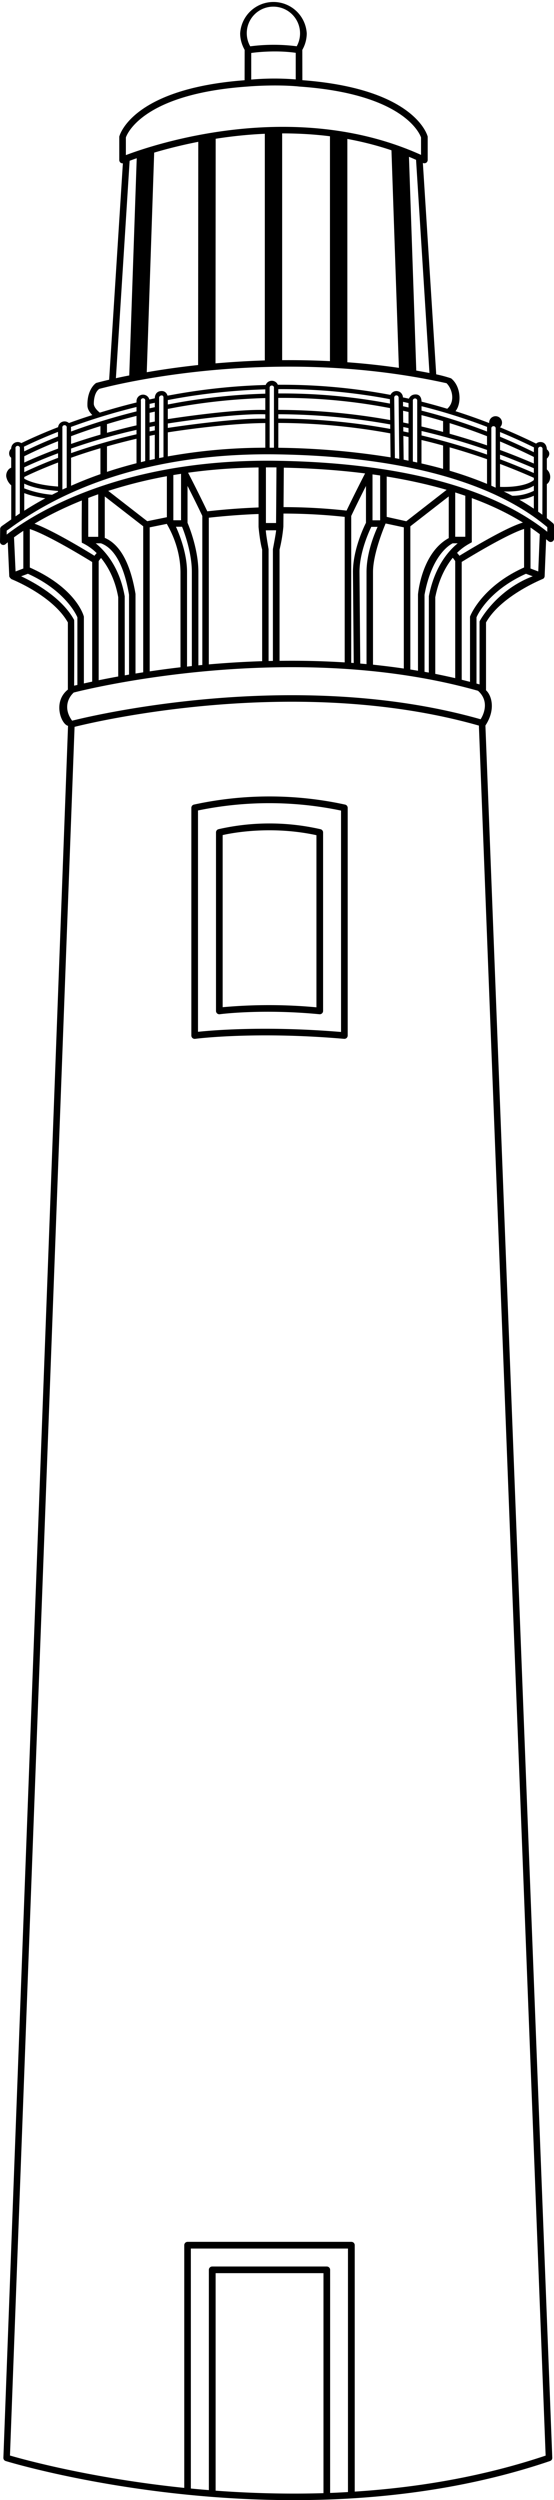
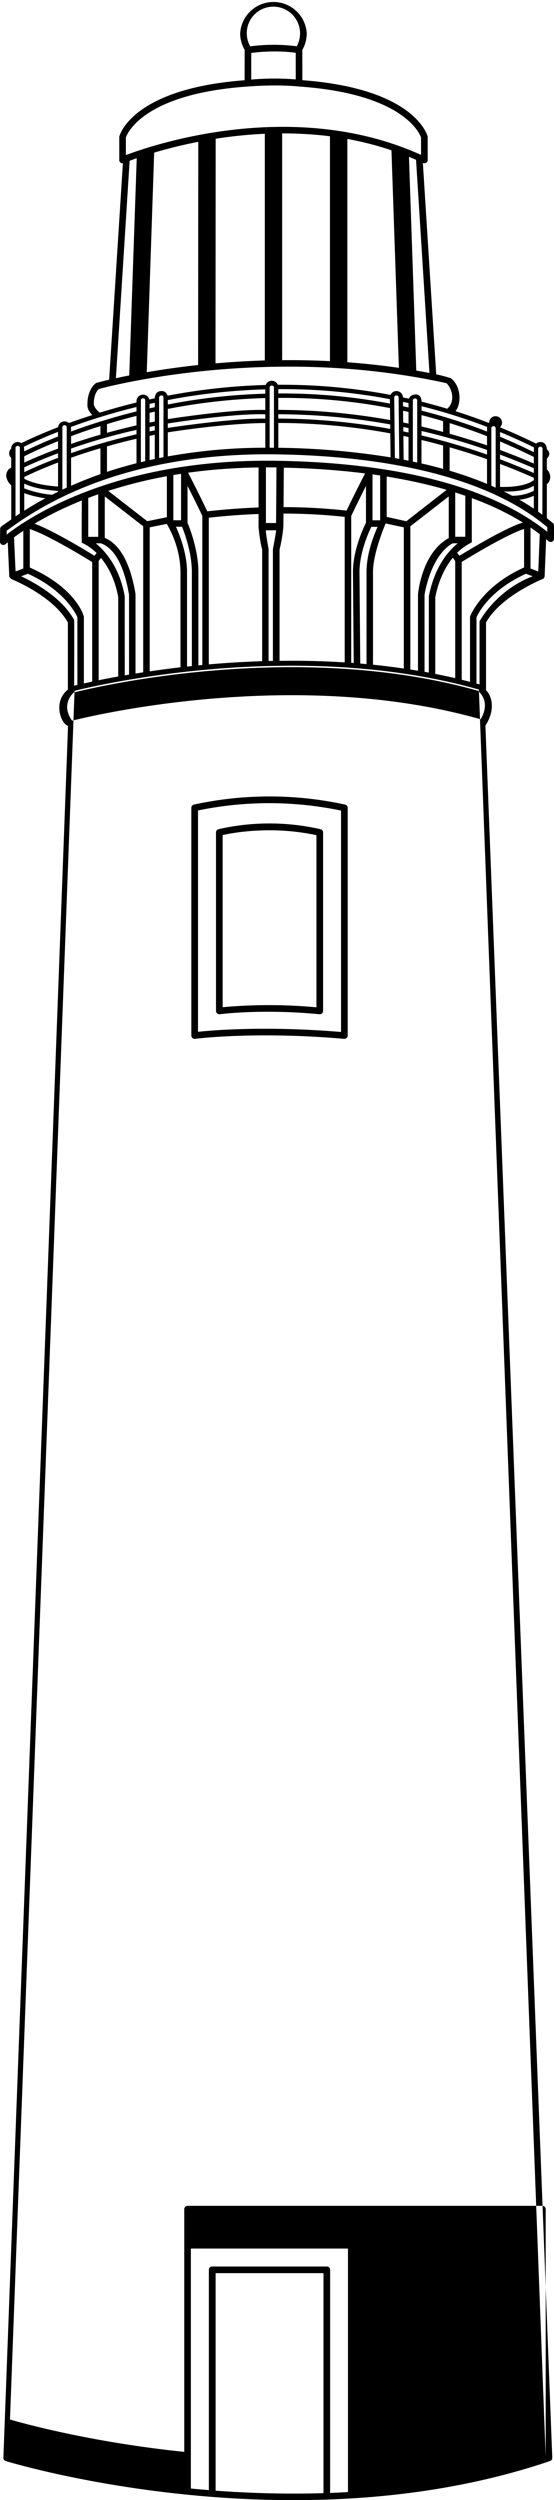
<svg xmlns="http://www.w3.org/2000/svg" width="960" height="4330.906" viewBox="0 0 10 45.114" shape-rendering="geometricPrecision" text-rendering="geometricPrecision" image-rendering="optimizeQuality" fill-rule="evenodd" clip-rule="evenodd">
-   <path d="M9.98 9.44a3.456 3.456 0 0 0-.109-.09v-.614c.071-.048.09-.183 0-.265v-.196s.099-.084 0-.167c0 0 .001-.132-.118-.132a.117.117 0 0 0-.076.029 10.61 10.61 0 0 0-.652-.294.116.116 0 1 0-.195-.077c-.2-.077-.403-.149-.608-.214.113-.14.099-.45-.08-.593a2.338 2.338 0 0 0-.268-.072L7.633 2.94a.063.063 0 0 0 .06-.003.06.06 0 0 0 .027-.05v-.423c-.01-.035-.242-.865-2.262-1.017L5.457.9a.606.606 0 0 0 .08-.297.602.602 0 0 0-1.202 0c0 .104.03.206.081.297l-.001.548c-2.02.152-2.253.982-2.262 1.017v.423c0 .02.01.039.026.05.012.007.025.01.039.009L1.97 6.852a5.773 5.773 0 0 0-.232.058c-.012.003-.167.115-.16.407 0 .065.04.123.088.173-.142.045-.284.093-.422.144a.117.117 0 0 0-.079-.03c-.06 0-.11.045-.116.104-.296.115-.52.218-.664.288a.118.118 0 0 0-.183.098v.001a.117.117 0 0 0-.022.143l.022.023v.179a.12.12 0 0 0-.059.047.163.163 0 0 0-.03.114.273.273 0 0 0 .09.157v.615l-.17.12c-.015.01-.03.031-.03.05L0 9.773a.06.06 0 0 0 .1.046l.04-.034.027.613c.001.019.034.05.038.05v.002c.007.003.744.294 1.02.782v1.212c-.276.22-.123.624.003.654-.001.054-1.167 31.254-1.167 31.254 0 .026.016.049.041.057.051.016 5.175 1.58 9.827 0a.059.059 0 0 0 .04-.057l-1.207-31.26c.19-.289.112-.544.011-.636v-1.224c.276-.488 1.028-.785 1.031-.788a.06.06 0 0 0 .027-.046l.027-.668.043.036A.06.06 0 0 0 10 9.721v-.236a.06.06 0 0 0-.02-.046zm-.266-1.346a.04.04 0 0 1 .079 0L9.79 9.288a3.546 3.546 0 0 0-.076-.055v-1.14zm-.688-.298c.206.085.411.178.612.277l-.002.087c-.2-.1-.405-.193-.61-.279v-.085zm0 .17c.205.087.41.18.61.28v.118c-.202-.087-.407-.17-.61-.244v-.153zm0 .238c.203.075.408.158.61.245v.087a12.016 12.016 0 0 0-.61-.248v-.084zm0 .168c.203.077.408.16.61.25v.04s-.135.138-.61.124v-.414zm.22.574c-.05-.026-.1-.053-.153-.078.266.01.447-.041.543-.104v.093a.869.869 0 0 1-.39.089zm.39 0v.233a4.27 4.27 0 0 0-.261-.162.8.8 0 0 0 .26-.071zm-.767-1.225a.04.04 0 0 1 .078 0V8.8a5.378 5.378 0 0 0-.078-.035V7.721zm-.077-.018l-.001.084c-.386-.15-.783-.276-1.182-.377v-.08c.4.1.798.225 1.183.373zm-1.183.155v-.081c.396.093.794.207 1.182.342v.084a11.698 11.698 0 0 0-1.182-.345zm1.182.428v.446a6.683 6.683 0 0 0-.675-.238v-.422c.227.064.452.136.675.214zm-.793-.247v.422a8.428 8.428 0 0 0-.39-.098V7.94c.13.03.26.064.39.1zm-.39-.343v-.205c.131.033.26.07.39.108v.195c-.13-.034-.26-.068-.39-.098zm.508.13v-.191c.227.07.453.149.675.236v.166a12 12 0 0 0-.675-.21zm-.364-1.095c-.08-.016-.159-.03-.238-.044L7.382 2.83c.043.017.085.035.128.054l.242 3.847zM4.936.12a.482.482 0 0 1 .42.715 3.246 3.246 0 0 0-.839.001.479.479 0 0 1 .42-.716zm.402.833v.48a4.767 4.767 0 0 0-.803.003v-.48c.113-.016.459-.052.803-.003zm.05.607c-.427-.04-.903 0-.908.001-1.906.129-2.189.862-2.208.92v.318c.483-.184 3.02-1.047 5.328-.004v-.314c-.019-.058-.305-.792-2.212-.92zM7.2 6.638a13.194 13.194 0 0 0-.93-.101v-4.03c.264.049.53.115.796.205L7.2 6.638zM5.956 2.459v4.058c-.297-.015-.585-.02-.863-.018V2.407c.28 0 .569.015.863.052zM4.78 2.414v4.09c-.315.01-.613.029-.89.053l.003-4.053c.274-.043.572-.076.887-.09zm-1.201.145l-.003 4.028c-.352.038-.664.084-.927.13l.134-3.963c.215-.064.485-.134.796-.195zm-1.238.342a5.65 5.65 0 0 1 .127-.046l-.135 3.92c-.09.017-.17.034-.241.05L2.34 2.9zm-.548 4.116c.275-.074 3.13-.796 6.267-.102.103.101.163.329.013.461-.154-.046-.309-.09-.464-.128 0 0 .006-.14-.118-.13a.123.123 0 0 0-.11.076l-.108-.023a.117.117 0 0 0-.224-.045 10.536 10.536 0 0 0-2.034-.183.118.118 0 0 0-.219.004c-.547.015-1.099.072-1.64.169l-.132.024c-.005-.02-.03-.084-.105-.084-.13 0-.125.131-.125.131l-.098.022a.118.118 0 0 0-.232.027v.027c-.223.054-.444.116-.662.183-.052-.04-.1-.097-.108-.148-.002-.01-.007-.208.099-.281zm5.738.22v1.109a15.069 15.069 0 0 0-.079-.017V7.236a.04.04 0 1 1 .079 0zm-.251.549v-.081l.094.02v.08l-.094-.02zm.094.1v.427l-.088-.018-.005-.429.093.02zm-.096-.261l-.002-.213.098.022v.21l-.096-.02zm-.003-.294v-.08l.099.022v.08l-.099-.022zm-.068.95l-.079-.015-.012-1.092a.04.04 0 0 1 .04-.04c.01 0 .02.005.027.012a.039.039 0 0 1 .012.028l.012 1.107zm-.167-.918l.003.217a11.633 11.633 0 0 0-2.02-.184V7.18c.682-.005 1.36.057 2.017.184zM5.024 7.1v-.078c.68-.005 1.357.056 2.014.181l.001.08A10.378 10.378 0 0 0 5.024 7.1zm2.02.56v.08a11.484 11.484 0 0 0-2.02-.187v-.078c.676.002 1.355.064 2.02.184zm.001.16l.005.433a13.714 13.714 0 0 0-2.026-.173v-.448c.676.002 1.356.065 2.021.188zm-2.1-.832v1.091h-.078V6.988a.04.04 0 0 1 .078 0zm-1.916.734v-.08s1.157-.185 1.76-.166v.079c-.58-.014-1.735.163-1.76.167zm1.76-.088v.445a9.945 9.945 0 0 0-1.76.157v-.434s1.004-.163 1.76-.168zm-1.76-.07v-.185l.175-.033a10.787 10.787 0 0 1 1.585-.163v.215c-.584-.02-1.75.163-1.76.165zm.16-.295l-.16.03v-.08l.14-.026a10.933 10.933 0 0 1 1.62-.167v.078c-.534.015-1.071.07-1.6.165zm-.238-.095V8.25l-.079.016V7.173c0-.02.023-.038.046-.038.029 0 .033.027.033.04zm-.251.611v-.08l.094-.018v.08l-.094.018zm.094.061v.437a6.811 6.811 0 0 0-.094.02v-.438l.094-.019zm-.094-.22v-.177l.094-.021v.179l-.094.018zm0-.258v-.08l.094-.02v.08l-.094.02zm-.079-.132V8.32l-.078.02V7.235a.04.04 0 1 1 .078 0zm-.157.108v.08c-.403.1-.8.222-1.181.363l-.002-.083c.383-.14.78-.261 1.183-.36zm-1.181.833v-.083c.38-.133.777-.246 1.181-.337v.08c-.404.092-.801.207-1.181.34zm1.181-.26v.442c-.182.047-.36.098-.533.156v-.46c.175-.05.354-.096.533-.138zm-.651.171v.468a7.098 7.098 0 0 0-.53.21V8.26c.173-.062.35-.119.53-.172zm-.53-.077v-.14c.173-.065.35-.126.53-.182v.154c-.18.052-.357.108-.53.168zm.648-.2v-.158c.176-.054.354-.103.533-.148v.171c-.18.04-.357.086-.533.134zm-.805-.09a.04.04 0 1 1 .078 0V8.8l-.078.034V7.721zm-.079.072v.084a8.45 8.45 0 0 0-.61.268s-.002-.074-.005-.084c.137-.067.345-.162.615-.268zm-.61 1.02v-.086c.142.068.347.113.61.132v.015a6.575 6.575 0 0 0-.107.054 1.821 1.821 0 0 1-.502-.115zm.381.179c-.13.07-.257.145-.38.224v-.318c.101.04.226.07.38.094zm-.38-.354v-.031c.129-.063.334-.155.61-.261v.434C.71 8.755.53 8.691.437 8.638zm0-.118v-.087c.133-.062.34-.153.61-.254v.083a8.121 8.121 0 0 0-.61.258zm0-.173v-.114a8.05 8.05 0 0 1 .61-.272v.134c-.263.098-.47.187-.61.252zM.28 8.094a.04.04 0 1 1 .078 0v1.171l-.078.053V8.094zM.253 9.696c.047-.034.102-.074.168-.117v.68l-.14.053-.028-.616zm.129.703l.118-.044.003-.002c.68.308.876.744.894.787v1.22l-.059.013s.005-1.177 0-1.186c-.22-.404-.717-.675-.956-.788zm1.095-.606c.002.002.141.06.268.188a.498.498 0 0 0-.04.048C1.431 9.86.915 9.556.623 9.45c.217-.13.502-.277.854-.419 0 0-.006.759 0 .761zm3.255.124v2.014a17.61 17.61 0 0 0-.963.058V9.342c.3-.033.6-.056.898-.067v.23c0 .014.024.266.065.412zm-.065-.76c-.306.012-.617.035-.925.07-.138-.29-.296-.599-.347-.697.388-.054.812-.088 1.272-.095v.723zm-1.015.154V12c-.024.001-.048.004-.071.006v-1.686c0-.402-.165-.813-.196-.886v-.666c.075.148.177.351.267.542zm-.189 1.01v1.698l-.087.01V10.32c0-.328-.131-.662-.2-.815h.11c.045.11.177.473.177.815zm-.195-.933h-.139v-.816l.139-.022v.838zm-.01.933v1.72c-.197.023-.383.048-.556.074V9.516l.31-.063c.003.02.24.368.246.868zm-.246-.988l-.354.072-.704-.547a8.256 8.256 0 0 1 1.058-.265v.74zm-.427.164v2.635l-.139.022v-1.437c-.093-.554-.28-.894-.555-1.011v-.748l.694.539zm-.256 1.235v1.441l-.077.014-.001-1.427c-.093-.526-.35-.815-.523-.956h.094c.309.112.446.565.507.928zm-.195.045v1.43c-.131.024-.25.047-.353.068v-2.15a.55.55 0 0 1 .043-.056c.124.153.252.381.31.708zm-.36-1.09h-.181v-.701c.058-.023.119-.045.18-.067v.768zm-.11.454V12.3a12.78 12.78 0 0 0-.15.033v-1.204c0-.007-.124-.508-.976-.888v-.694c.16.049.52.224 1.126.595zm-.33 2.355c.216-.056 3.934-.979 7.294-.031.25.222.047.514.047.514-3.398-.965-7.163-.028-7.373.026-.149-.202-.093-.397.031-.51zM4.984 9.57c-.006.074-.058.336-.058.341v2.015l-.078.002V9.91c0-.005-.047-.26-.05-.34l.186-.001zM4.8 9.439V8.434h.19c0 .154-.006.9-.007 1.004h-.183zm3.493.59a.478.478 0 0 0-.043-.052c.125-.128.266-.186.266-.193v-.796c.344.126.652.274.923.442-.271.077-.85.418-1.146.599zm1.167-.483v.694c-.77.345-.976.881-.976.888v1.176l-.15-.038V10.14c.607-.371.966-.546 1.126-.595zm-1.061.14h-.182v-.8l.182.06v.74zm-.137.118c-.17.139-.418.424-.521.955l-.001 1.378-.077-.014v-1.39c.13-.714.453-.902.508-.929h.09zm-.045.321v2.112c-.12-.027-.24-.053-.36-.077v-1.383c.065-.331.192-.56.315-.712.014.016.03.038.045.06zM8.1 9.71c-.494.27-.555 1.014-.555 1.018v1.376a11.885 11.885 0 0 0-.138-.023V9.497l.693-.539v.75zm-.766-.304l-.354-.079v-.728c.387.063.748.143 1.082.24l-.728.567zm-.045.11v2.548c-.186-.028-.372-.05-.556-.07v-1.672c0-.353.228-.876.228-.876l.328.07zm-.427-.127h-.138V8.56l.138.02v.808zm-.046.118c-.07.153-.2.487-.2.815v1.662a11.506 11.506 0 0 0-.113-.01l-.014-1.652c0-.344.162-.71.213-.815h.114zm-.21-.073c-.039.077-.235.487-.235.888l.014 1.642-.045-.003V9.31c.09-.19.191-.393.266-.541v.664zm-.35-.22a10.351 10.351 0 0 0-1.138-.063l.005-.712c.52.011 1.01.046 1.467.104-.056.108-.203.397-.334.67zm-.034.115v2.624a15.264 15.264 0 0 0-1.176-.028V9.918a2.76 2.76 0 0 0 .069-.414l.002-.237c.379.001.75.021 1.105.06zm-.383 35.66c-.683.02-1.34 0-1.947-.045v-3.925h1.947v3.97zm.444-.02c-.108.006-.217.012-.324.016v-4.026a.06.06 0 0 0-.06-.06H3.83a.06.06 0 0 0-.06.06v3.975c-.11-.009-.218-.018-.325-.029v-4.33h2.836v4.394zm3.567-.658c-1.149.385-2.326.578-3.447.65v-4.447a.06.06 0 0 0-.06-.06H3.386a.06.06 0 0 0-.06.06v4.38c-1.69-.175-2.913-.516-3.146-.584l1.166-31.194c.317-.08 3.985-.964 7.297-.023h.001L9.849 44.31zM8.656 11.215v1.135l-.055-.015V11.14c.018-.043.214-.479.894-.787l.002.002.119.044c-.659.249-.96.807-.96.816zm1.06-.903l-.14-.053v-.74c.058.04.114.08.167.12l-.027.673zm.164-.715c-1.007-.805-2.688-1.248-4.876-1.282C2.114 8.27.538 9.322.12 9.647l.001-.072.045-.031c1.235-.91 2.907-1.375 4.835-1.345 2.216.034 3.902.489 4.878 1.314v.084zM6.23 14.519a6.41 6.41 0 0 0-2.731 0 .06.06 0 0 0-.045.058v4.11a.06.06 0 0 0 .068.059c.01-.002 1.085-.14 2.69 0a.06.06 0 0 0 .064-.06v-4.109a.06.06 0 0 0-.046-.058zm-.074 4.103c-1.362-.114-2.332-.03-2.582-.003v-3.994a6.337 6.337 0 0 1 2.582.002v3.995zm-2.257-3.6v3.22a.06.06 0 0 0 .068.06c.007-.002.767-.1 1.8 0a.06.06 0 0 0 .065-.06v-3.22a.06.06 0 0 0-.047-.059 4.138 4.138 0 0 0-1.842 0 .06.06 0 0 0-.044.059zm.12.047c.174-.04.88-.174 1.693.002v3.106a9.265 9.265 0 0 0-1.693-.002v-3.106z" />
+   <path d="M9.98 9.44a3.456 3.456 0 0 0-.109-.09v-.614c.071-.048.09-.183 0-.265v-.196s.099-.084 0-.167c0 0 .001-.132-.118-.132a.117.117 0 0 0-.076.029 10.61 10.61 0 0 0-.652-.294.116.116 0 1 0-.195-.077c-.2-.077-.403-.149-.608-.214.113-.14.099-.45-.08-.593a2.338 2.338 0 0 0-.268-.072L7.633 2.94a.063.063 0 0 0 .06-.003.06.06 0 0 0 .027-.05v-.423c-.01-.035-.242-.865-2.262-1.017L5.457.9a.606.606 0 0 0 .08-.297.602.602 0 0 0-1.202 0c0 .104.03.206.081.297l-.001.548c-2.02.152-2.253.982-2.262 1.017v.423c0 .02.01.039.026.05.012.007.025.01.039.009L1.97 6.852a5.773 5.773 0 0 0-.232.058c-.012.003-.167.115-.16.407 0 .065.04.123.088.173-.142.045-.284.093-.422.144a.117.117 0 0 0-.079-.03c-.06 0-.11.045-.116.104-.296.115-.52.218-.664.288a.118.118 0 0 0-.183.098v.001a.117.117 0 0 0-.022.143l.022.023v.179a.12.12 0 0 0-.059.047.163.163 0 0 0-.03.114.273.273 0 0 0 .09.157v.615l-.17.12c-.015.01-.03.031-.03.05L0 9.773a.06.06 0 0 0 .1.046l.04-.034.027.613c.001.019.034.05.038.05v.002c.007.003.744.294 1.02.782v1.212c-.276.22-.123.624.003.654-.001.054-1.167 31.254-1.167 31.254 0 .026.016.049.041.057.051.016 5.175 1.58 9.827 0a.059.059 0 0 0 .04-.057l-1.207-31.26c.19-.289.112-.544.011-.636v-1.224c.276-.488 1.028-.785 1.031-.788a.06.06 0 0 0 .027-.046l.027-.668.043.036A.06.06 0 0 0 10 9.721v-.236a.06.06 0 0 0-.02-.046zm-.266-1.346a.04.04 0 0 1 .079 0L9.79 9.288a3.546 3.546 0 0 0-.076-.055v-1.14zm-.688-.298c.206.085.411.178.612.277l-.002.087c-.2-.1-.405-.193-.61-.279v-.085zm0 .17c.205.087.41.18.61.28v.118c-.202-.087-.407-.17-.61-.244v-.153zm0 .238c.203.075.408.158.61.245v.087a12.016 12.016 0 0 0-.61-.248v-.084zm0 .168c.203.077.408.16.61.25v.04s-.135.138-.61.124v-.414zm.22.574c-.05-.026-.1-.053-.153-.078.266.01.447-.041.543-.104v.093a.869.869 0 0 1-.39.089zm.39 0v.233a4.27 4.27 0 0 0-.261-.162.8.8 0 0 0 .26-.071zm-.767-1.225a.04.04 0 0 1 .078 0V8.8a5.378 5.378 0 0 0-.078-.035V7.721zm-.077-.018l-.001.084c-.386-.15-.783-.276-1.182-.377v-.08c.4.1.798.225 1.183.373zm-1.183.155v-.081c.396.093.794.207 1.182.342v.084a11.698 11.698 0 0 0-1.182-.345zm1.182.428v.446a6.683 6.683 0 0 0-.675-.238v-.422c.227.064.452.136.675.214zm-.793-.247v.422a8.428 8.428 0 0 0-.39-.098V7.94c.13.03.26.064.39.1zm-.39-.343v-.205c.131.033.26.07.39.108v.195c-.13-.034-.26-.068-.39-.098zm.508.13v-.191c.227.07.453.149.675.236v.166a12 12 0 0 0-.675-.21zm-.364-1.095c-.08-.016-.159-.03-.238-.044L7.382 2.83c.043.017.085.035.128.054l.242 3.847zM4.936.12a.482.482 0 0 1 .42.715 3.246 3.246 0 0 0-.839.001.479.479 0 0 1 .42-.716zm.402.833v.48a4.767 4.767 0 0 0-.803.003v-.48c.113-.016.459-.052.803-.003zm.05.607c-.427-.04-.903 0-.908.001-1.906.129-2.189.862-2.208.92v.318c.483-.184 3.02-1.047 5.328-.004v-.314c-.019-.058-.305-.792-2.212-.92zM7.2 6.638a13.194 13.194 0 0 0-.93-.101v-4.03c.264.049.53.115.796.205L7.2 6.638zM5.956 2.459v4.058c-.297-.015-.585-.02-.863-.018V2.407c.28 0 .569.015.863.052zM4.78 2.414v4.09c-.315.01-.613.029-.89.053l.003-4.053c.274-.043.572-.076.887-.09zm-1.201.145l-.003 4.028c-.352.038-.664.084-.927.13l.134-3.963c.215-.064.485-.134.796-.195zm-1.238.342a5.65 5.65 0 0 1 .127-.046l-.135 3.92c-.09.017-.17.034-.241.05L2.34 2.9zm-.548 4.116c.275-.074 3.13-.796 6.267-.102.103.101.163.329.013.461-.154-.046-.309-.09-.464-.128 0 0 .006-.14-.118-.13a.123.123 0 0 0-.11.076l-.108-.023a.117.117 0 0 0-.224-.045 10.536 10.536 0 0 0-2.034-.183.118.118 0 0 0-.219.004c-.547.015-1.099.072-1.64.169l-.132.024c-.005-.02-.03-.084-.105-.084-.13 0-.125.131-.125.131l-.098.022a.118.118 0 0 0-.232.027v.027c-.223.054-.444.116-.662.183-.052-.04-.1-.097-.108-.148-.002-.01-.007-.208.099-.281zm5.738.22v1.109a15.069 15.069 0 0 0-.079-.017V7.236a.04.04 0 1 1 .079 0zm-.251.549v-.081l.094.02v.08l-.094-.02zm.094.1v.427l-.088-.018-.005-.429.093.02zm-.096-.261l-.002-.213.098.022v.21l-.096-.02zm-.003-.294v-.08l.099.022v.08l-.099-.022zm-.068.95l-.079-.015-.012-1.092a.04.04 0 0 1 .04-.04c.01 0 .02.005.027.012a.039.039 0 0 1 .012.028l.012 1.107zm-.167-.918l.003.217a11.633 11.633 0 0 0-2.02-.184V7.18c.682-.005 1.36.057 2.017.184zM5.024 7.1v-.078c.68-.005 1.357.056 2.014.181l.001.08A10.378 10.378 0 0 0 5.024 7.1zm2.02.56v.08a11.484 11.484 0 0 0-2.02-.187v-.078c.676.002 1.355.064 2.02.184zm.001.16l.005.433a13.714 13.714 0 0 0-2.026-.173v-.448c.676.002 1.356.065 2.021.188zm-2.1-.832v1.091h-.078V6.988a.04.04 0 0 1 .078 0zm-1.916.734v-.08s1.157-.185 1.76-.166v.079c-.58-.014-1.735.163-1.76.167zm1.76-.088v.445a9.945 9.945 0 0 0-1.76.157v-.434s1.004-.163 1.76-.168zm-1.76-.07v-.185l.175-.033a10.787 10.787 0 0 1 1.585-.163v.215c-.584-.02-1.75.163-1.76.165zm.16-.295l-.16.03v-.08l.14-.026a10.933 10.933 0 0 1 1.62-.167v.078c-.534.015-1.071.07-1.6.165zm-.238-.095V8.25l-.079.016V7.173c0-.02.023-.038.046-.038.029 0 .033.027.033.04zm-.251.611v-.08l.094-.018v.08l-.094.018zm.094.061v.437a6.811 6.811 0 0 0-.094.02v-.438l.094-.019zm-.094-.22v-.177l.094-.021v.179l-.094.018zm0-.258v-.08l.094-.02v.08l-.094.02zm-.079-.132V8.32l-.078.02V7.235a.04.04 0 1 1 .078 0zm-.157.108v.08c-.403.1-.8.222-1.181.363l-.002-.083c.383-.14.78-.261 1.183-.36zm-1.181.833v-.083c.38-.133.777-.246 1.181-.337v.08c-.404.092-.801.207-1.181.34zm1.181-.26v.442c-.182.047-.36.098-.533.156v-.46c.175-.05.354-.096.533-.138zm-.651.171v.468a7.098 7.098 0 0 0-.53.21V8.26c.173-.062.35-.119.53-.172zm-.53-.077v-.14c.173-.065.35-.126.53-.182v.154c-.18.052-.357.108-.53.168zm.648-.2v-.158c.176-.054.354-.103.533-.148v.171c-.18.04-.357.086-.533.134zm-.805-.09a.04.04 0 1 1 .078 0V8.8l-.078.034V7.721zm-.079.072v.084a8.45 8.45 0 0 0-.61.268s-.002-.074-.005-.084c.137-.067.345-.162.615-.268zm-.61 1.02v-.086c.142.068.347.113.61.132v.015a6.575 6.575 0 0 0-.107.054 1.821 1.821 0 0 1-.502-.115zm.381.179c-.13.07-.257.145-.38.224v-.318c.101.04.226.07.38.094zm-.38-.354v-.031c.129-.063.334-.155.61-.261v.434C.71 8.755.53 8.691.437 8.638zm0-.118v-.087c.133-.062.34-.153.61-.254v.083a8.121 8.121 0 0 0-.61.258zm0-.173v-.114a8.05 8.05 0 0 1 .61-.272v.134c-.263.098-.47.187-.61.252zM.28 8.094a.04.04 0 1 1 .078 0v1.171l-.078.053V8.094zM.253 9.696c.047-.034.102-.074.168-.117v.68l-.14.053-.028-.616zm.129.703l.118-.044.003-.002c.68.308.876.744.894.787v1.22l-.059.013s.005-1.177 0-1.186c-.22-.404-.717-.675-.956-.788zm1.095-.606c.002.002.141.06.268.188a.498.498 0 0 0-.04.048C1.431 9.86.915 9.556.623 9.45c.217-.13.502-.277.854-.419 0 0-.006.759 0 .761zm3.255.124v2.014a17.61 17.61 0 0 0-.963.058V9.342c.3-.033.6-.056.898-.067v.23c0 .014.024.266.065.412zm-.065-.76c-.306.012-.617.035-.925.07-.138-.29-.296-.599-.347-.697.388-.054.812-.088 1.272-.095v.723zm-1.015.154V12c-.024.001-.048.004-.071.006v-1.686c0-.402-.165-.813-.196-.886v-.666c.075.148.177.351.267.542zm-.189 1.01v1.698l-.087.01V10.32c0-.328-.131-.662-.2-.815h.11c.045.11.177.473.177.815zm-.195-.933h-.139v-.816l.139-.022v.838zm-.01.933v1.72c-.197.023-.383.048-.556.074V9.516l.31-.063c.003.02.24.368.246.868zm-.246-.988l-.354.072-.704-.547a8.256 8.256 0 0 1 1.058-.265v.74zm-.427.164v2.635l-.139.022v-1.437c-.093-.554-.28-.894-.555-1.011v-.748l.694.539zm-.256 1.235v1.441l-.077.014-.001-1.427c-.093-.526-.35-.815-.523-.956h.094c.309.112.446.565.507.928zm-.195.045v1.43c-.131.024-.25.047-.353.068v-2.15a.55.55 0 0 1 .043-.056c.124.153.252.381.31.708zm-.36-1.09h-.181v-.701c.058-.023.119-.045.18-.067v.768zm-.11.454V12.3a12.78 12.78 0 0 0-.15.033v-1.204c0-.007-.124-.508-.976-.888v-.694c.16.049.52.224 1.126.595zm-.33 2.355c.216-.056 3.934-.979 7.294-.031.25.222.047.514.047.514-3.398-.965-7.163-.028-7.373.026-.149-.202-.093-.397.031-.51zM4.984 9.57c-.006.074-.058.336-.058.341v2.015l-.078.002V9.91c0-.005-.047-.26-.05-.34l.186-.001zM4.8 9.439V8.434h.19c0 .154-.006.9-.007 1.004h-.183zm3.493.59a.478.478 0 0 0-.043-.052c.125-.128.266-.186.266-.193v-.796c.344.126.652.274.923.442-.271.077-.85.418-1.146.599zm1.167-.483v.694c-.77.345-.976.881-.976.888v1.176l-.15-.038V10.14c.607-.371.966-.546 1.126-.595zm-1.061.14h-.182v-.8l.182.06v.74zm-.137.118c-.17.139-.418.424-.521.955l-.001 1.378-.077-.014v-1.39c.13-.714.453-.902.508-.929h.09zm-.045.321v2.112c-.12-.027-.24-.053-.36-.077v-1.383c.065-.331.192-.56.315-.712.014.016.03.038.045.06zM8.1 9.71c-.494.27-.555 1.014-.555 1.018v1.376a11.885 11.885 0 0 0-.138-.023V9.497l.693-.539v.75zm-.766-.304l-.354-.079v-.728c.387.063.748.143 1.082.24l-.728.567zm-.045.11v2.548c-.186-.028-.372-.05-.556-.07v-1.672c0-.353.228-.876.228-.876l.328.07zm-.427-.127h-.138V8.56l.138.02v.808zm-.046.118c-.07.153-.2.487-.2.815v1.662a11.506 11.506 0 0 0-.113-.01l-.014-1.652c0-.344.162-.71.213-.815h.114zm-.21-.073c-.039.077-.235.487-.235.888l.014 1.642-.045-.003V9.31c.09-.19.191-.393.266-.541v.664zm-.35-.22a10.351 10.351 0 0 0-1.138-.063l.005-.712c.52.011 1.01.046 1.467.104-.056.108-.203.397-.334.67zm-.034.115v2.624a15.264 15.264 0 0 0-1.176-.028V9.918a2.76 2.76 0 0 0 .069-.414l.002-.237c.379.001.75.021 1.105.06zm-.383 35.66c-.683.02-1.34 0-1.947-.045v-3.925h1.947v3.97zm.444-.02c-.108.006-.217.012-.324.016v-4.026a.06.06 0 0 0-.06-.06H3.83a.06.06 0 0 0-.06.06v3.975c-.11-.009-.218-.018-.325-.029v-4.33h2.836v4.394zm3.567-.658v-4.447a.06.06 0 0 0-.06-.06H3.386a.06.06 0 0 0-.06.06v4.38c-1.69-.175-2.913-.516-3.146-.584l1.166-31.194c.317-.08 3.985-.964 7.297-.023h.001L9.849 44.31zM8.656 11.215v1.135l-.055-.015V11.14c.018-.043.214-.479.894-.787l.002.002.119.044c-.659.249-.96.807-.96.816zm1.06-.903l-.14-.053v-.74c.058.04.114.08.167.12l-.027.673zm.164-.715c-1.007-.805-2.688-1.248-4.876-1.282C2.114 8.27.538 9.322.12 9.647l.001-.072.045-.031c1.235-.91 2.907-1.375 4.835-1.345 2.216.034 3.902.489 4.878 1.314v.084zM6.23 14.519a6.41 6.41 0 0 0-2.731 0 .06.06 0 0 0-.045.058v4.11a.06.06 0 0 0 .068.059c.01-.002 1.085-.14 2.69 0a.06.06 0 0 0 .064-.06v-4.109a.06.06 0 0 0-.046-.058zm-.074 4.103c-1.362-.114-2.332-.03-2.582-.003v-3.994a6.337 6.337 0 0 1 2.582.002v3.995zm-2.257-3.6v3.22a.06.06 0 0 0 .068.06c.007-.002.767-.1 1.8 0a.06.06 0 0 0 .065-.06v-3.22a.06.06 0 0 0-.047-.059 4.138 4.138 0 0 0-1.842 0 .06.06 0 0 0-.044.059zm.12.047c.174-.04.88-.174 1.693.002v3.106a9.265 9.265 0 0 0-1.693-.002v-3.106z" />
</svg>